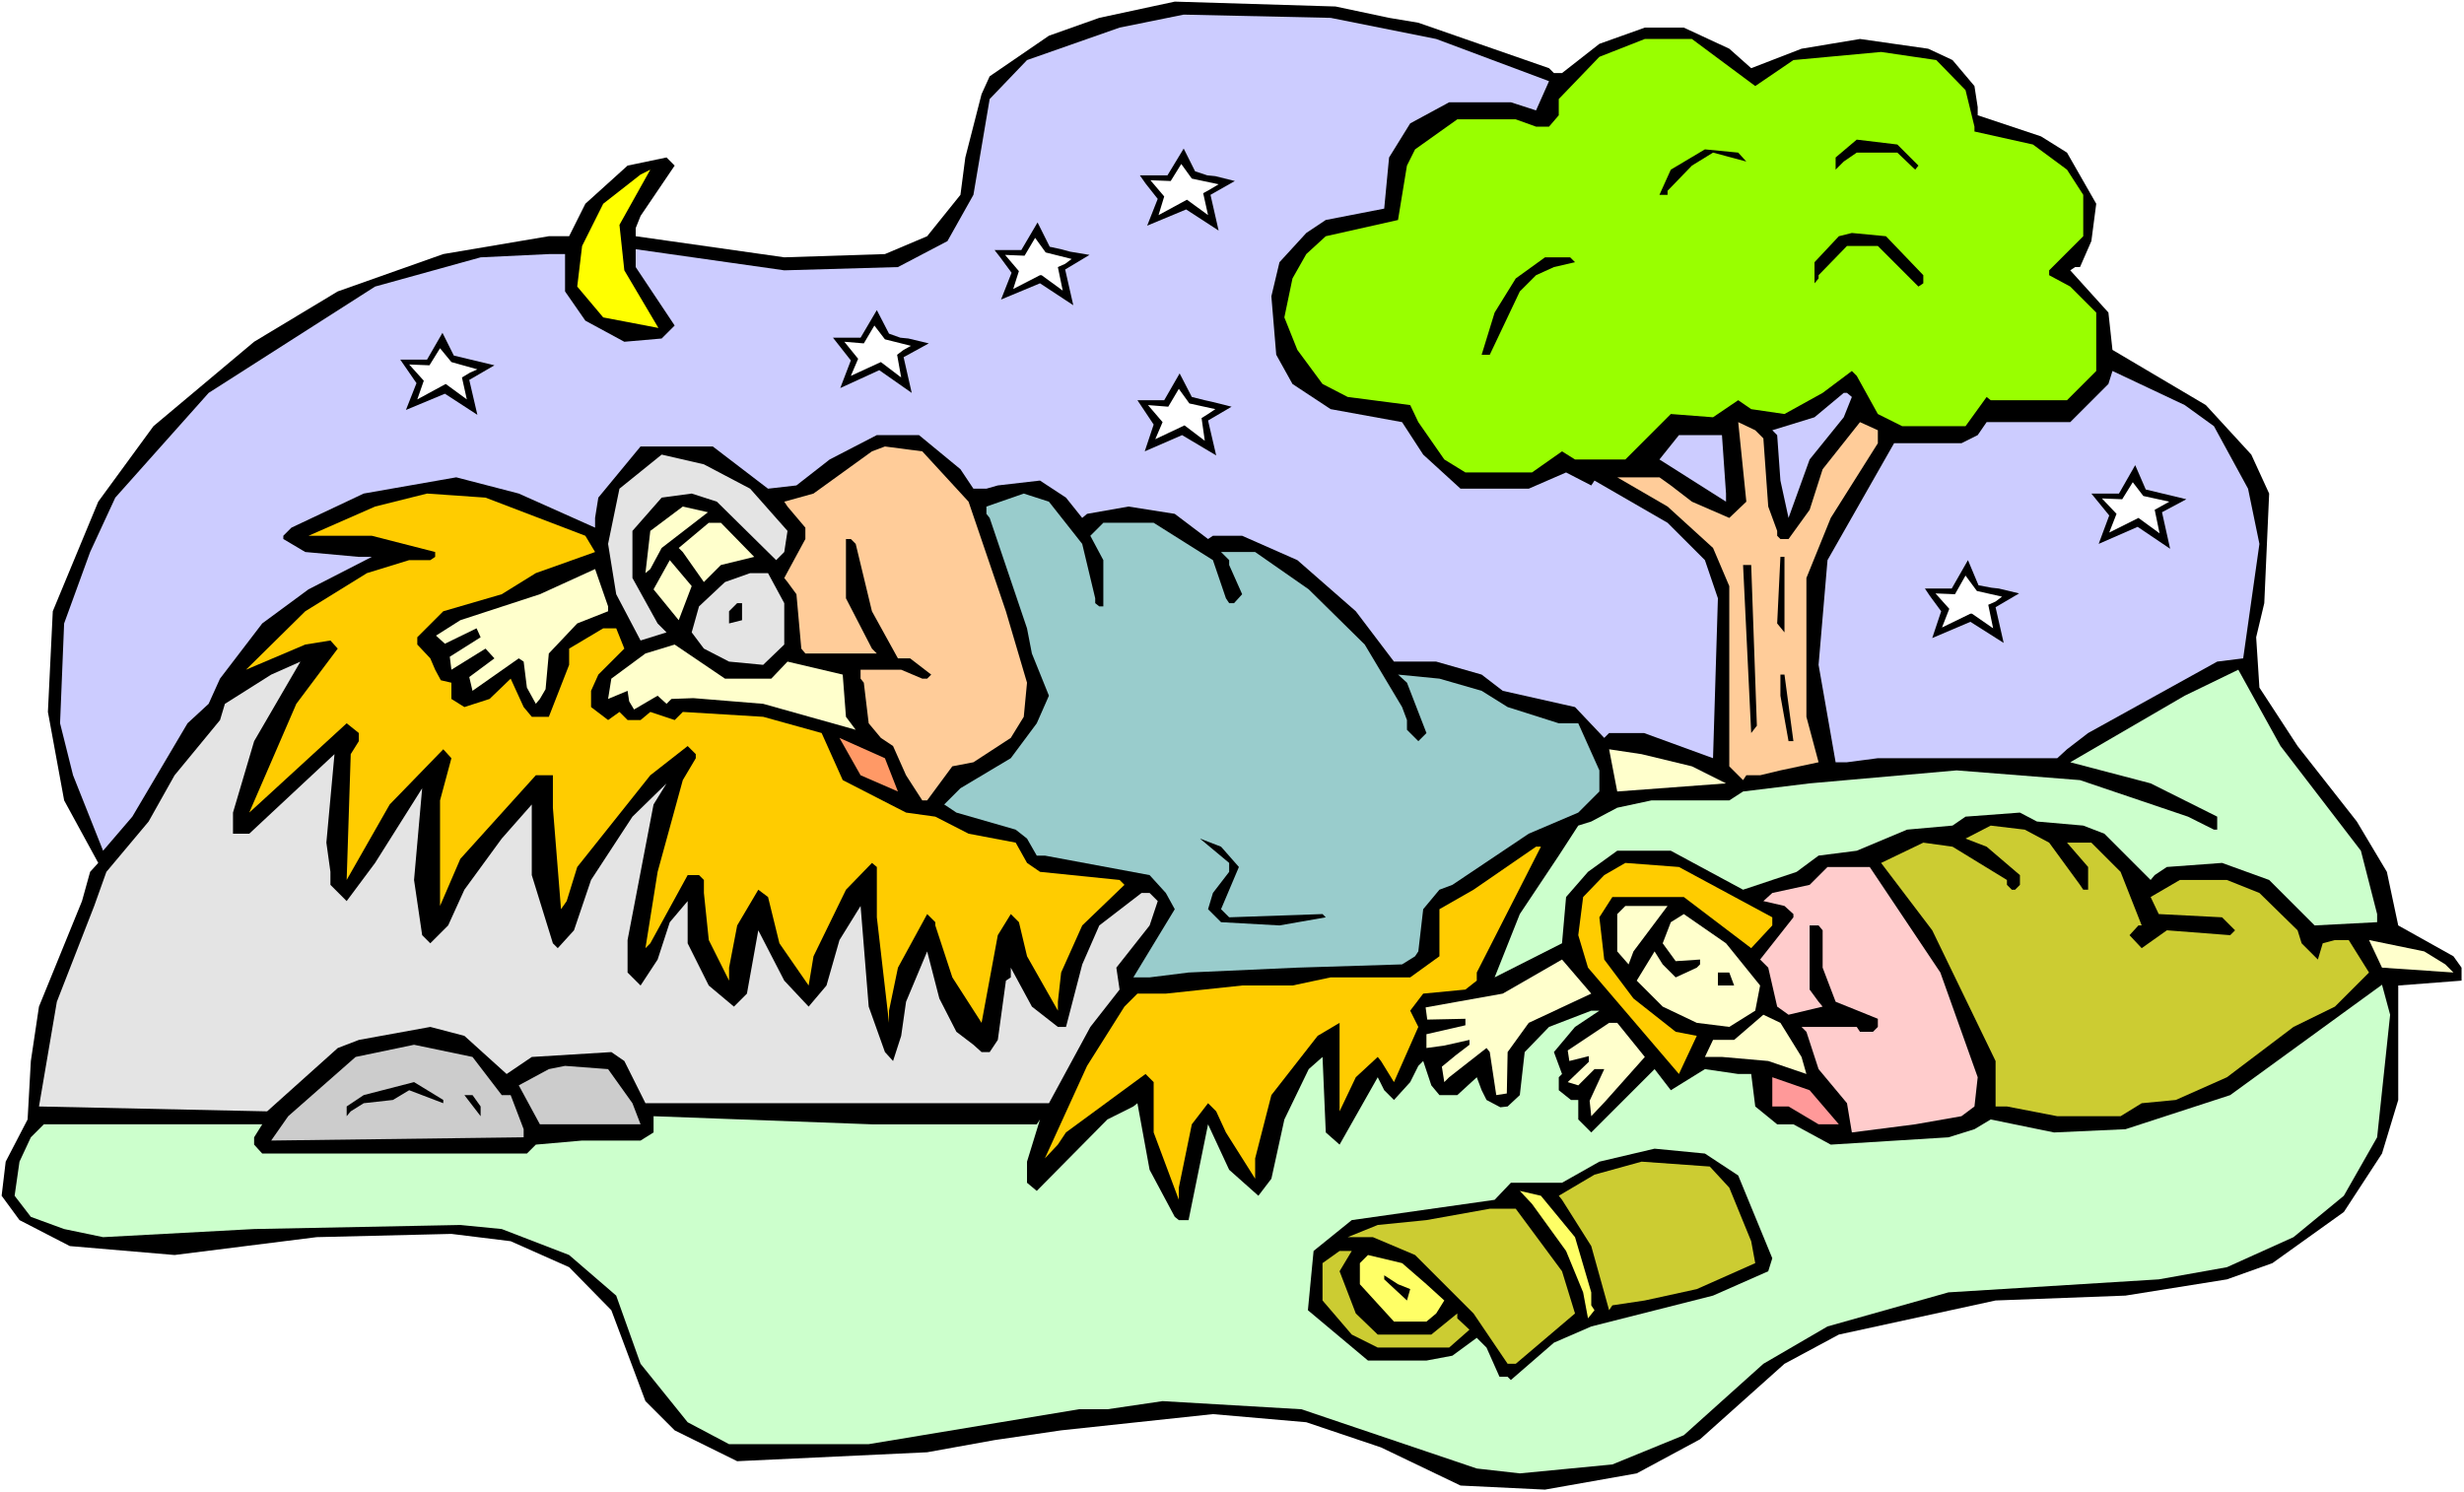
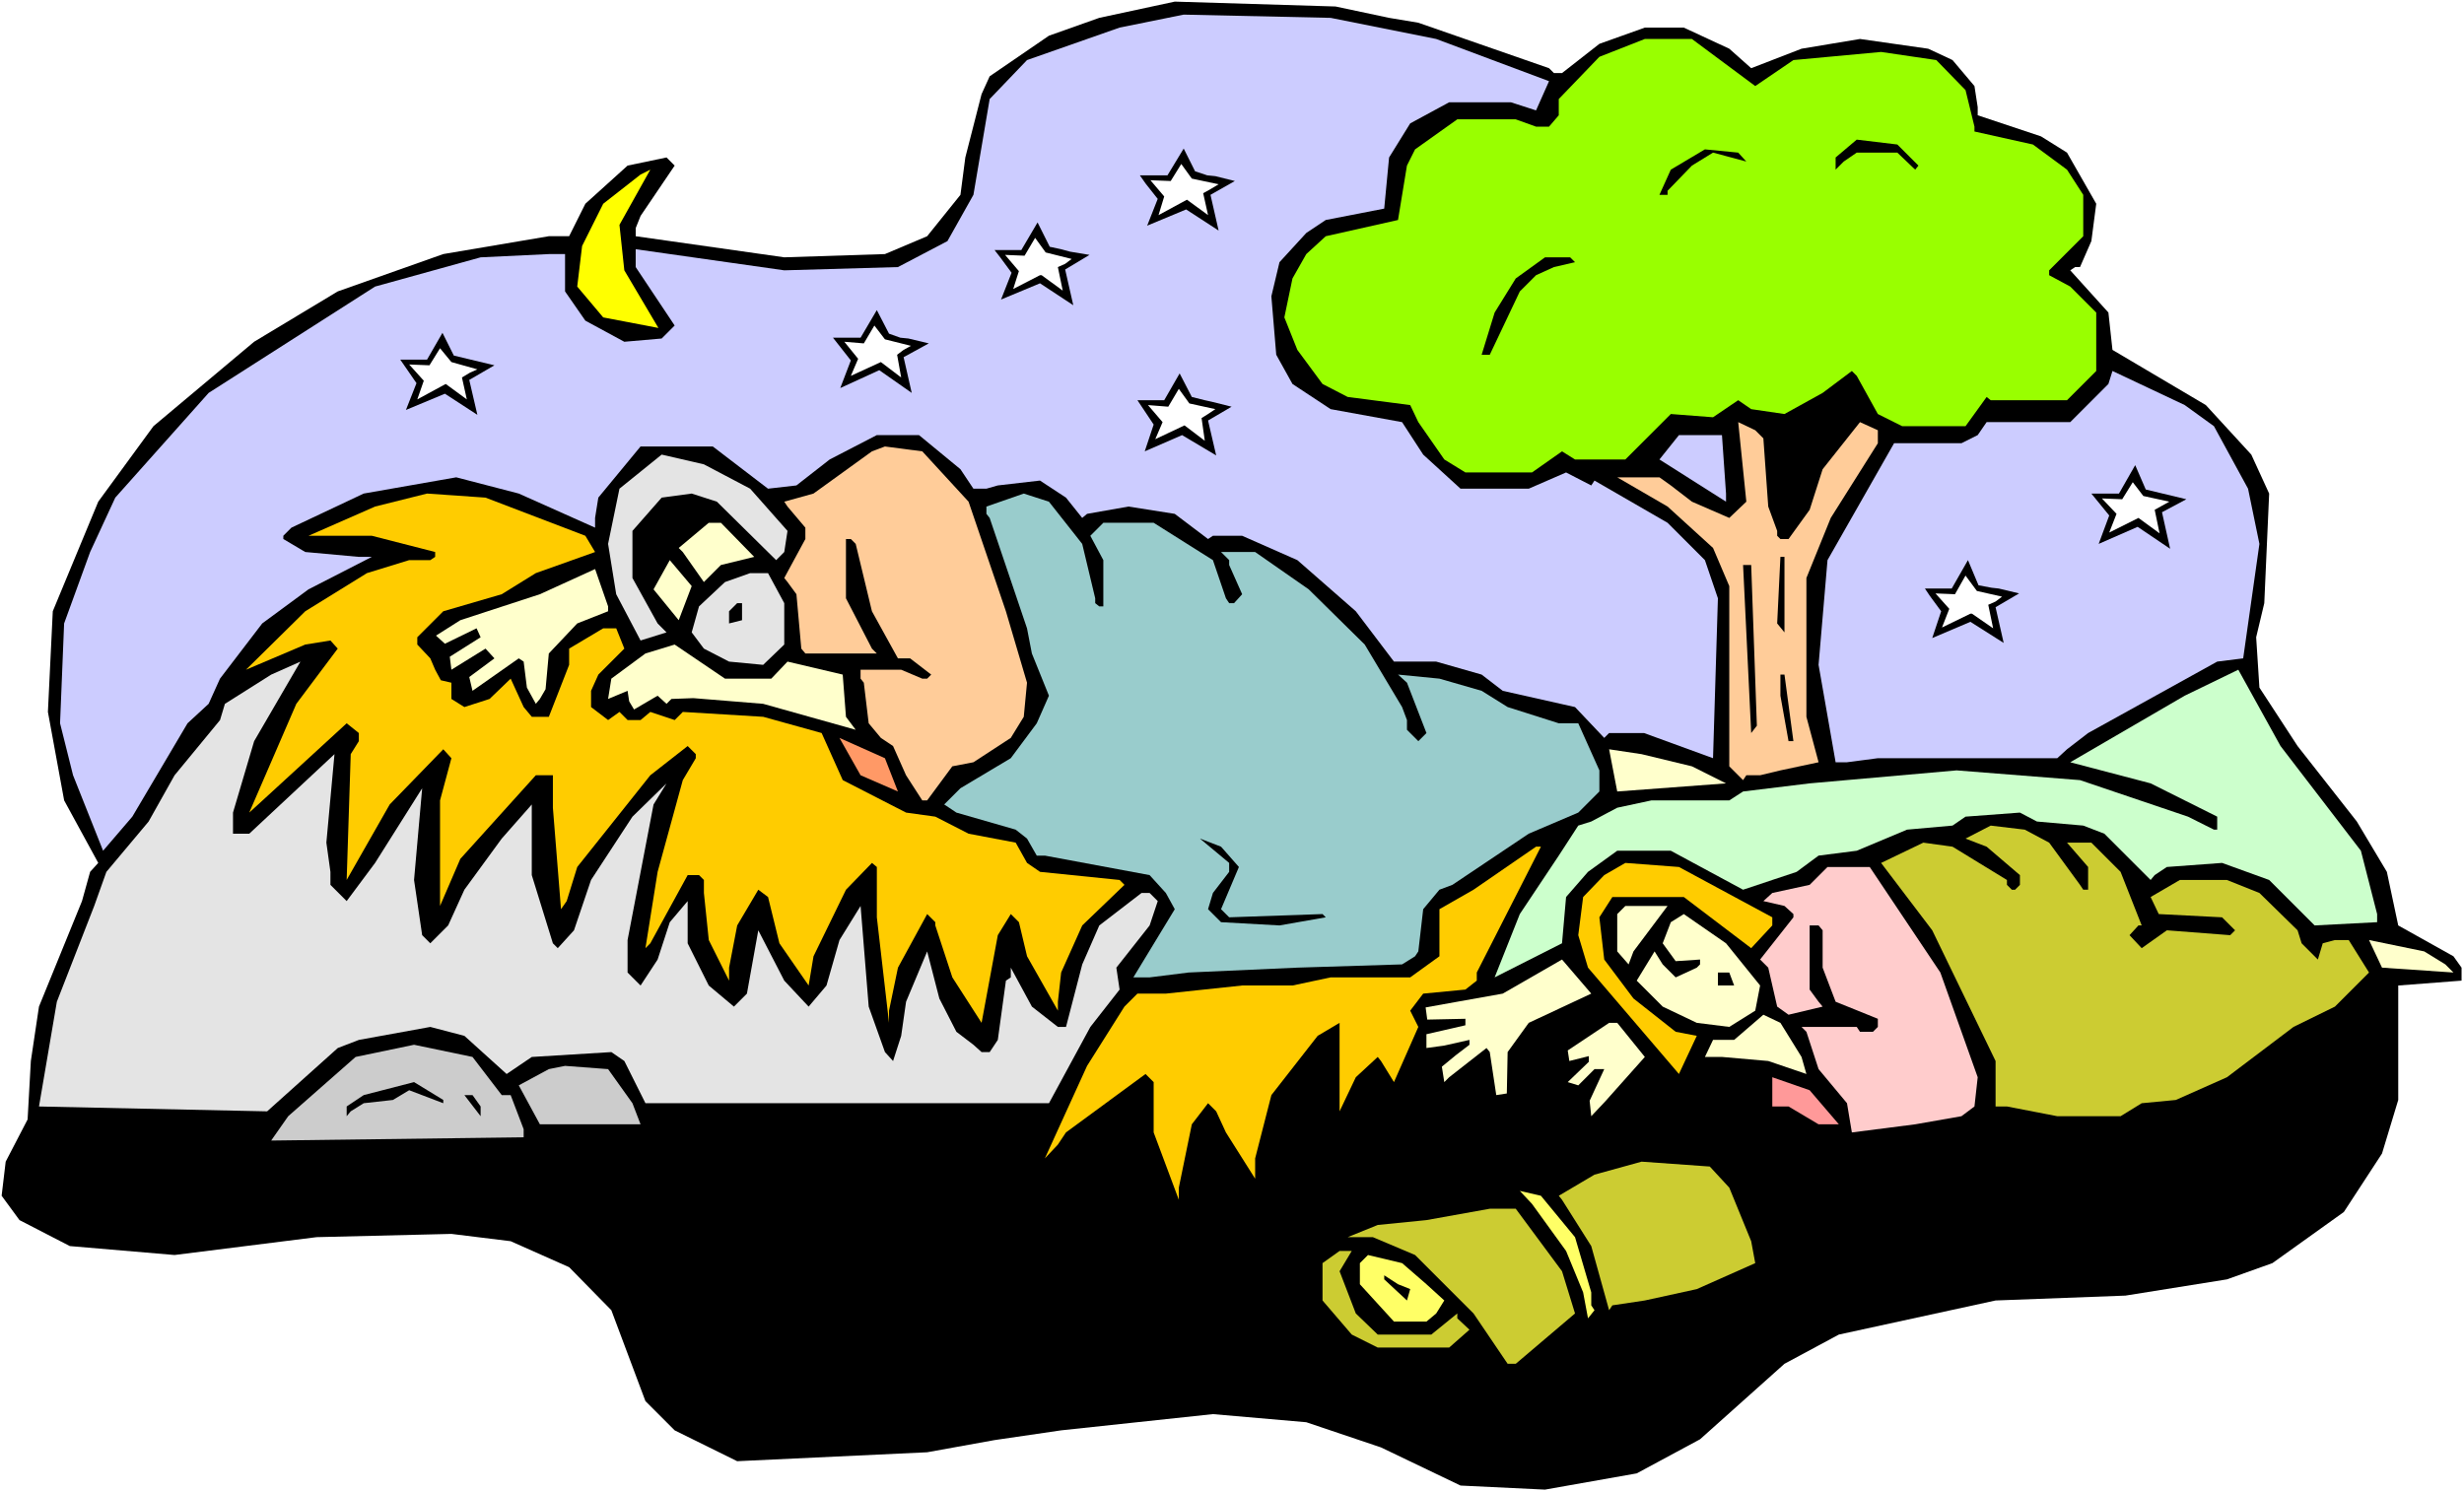
<svg xmlns="http://www.w3.org/2000/svg" xmlns:ns1="http://sodipodi.sourceforge.net/DTD/sodipodi-0.dtd" xmlns:ns2="http://www.inkscape.org/namespaces/inkscape" version="1.0" width="129.766mm" height="78.589mm" id="svg70" ns1:docname="Ruth &amp; Boaz 2.wmf">
  <rect width="100%" height="100%" fill="#808080" stroke="none" />
  <ns1:namedview id="namedview70" pagecolor="#ffffff" bordercolor="#000000" borderopacity="0.25" ns2:showpageshadow="2" ns2:pageopacity="0.0" ns2:pagecheckerboard="0" ns2:deskcolor="#d1d1d1" ns2:document-units="mm" />
  <defs id="defs1">
    <pattern id="WMFhbasepattern" patternUnits="userSpaceOnUse" width="6" height="6" x="0" y="0" />
  </defs>
  <path style="fill:#ffffff;fill-opacity:1;fill-rule:evenodd;stroke:none" d="M 0,297.03 H 490.455 V 0 H 0 Z" id="path1" />
  <path style="fill:#000000;fill-opacity:1;fill-rule:evenodd;stroke:none" d="m 276.497,3.555 5.818,0.97 26.018,9.05 0.97,0.97 h 1.616 l 7.434,-5.818 9.05,-3.232 h 7.757 l 9.05,4.202 4.363,3.879 10.019,-3.879 11.635,-1.939 13.574,1.939 4.848,2.262 4.363,5.171 0.646,4.202 v 1.616 l 12.605,4.202 5.171,3.232 5.818,10.181 -0.97,7.434 -2.262,5.171 h -0.97 l -0.97,0.646 7.595,8.403 0.808,7.434 18.584,10.989 9.05,9.858 3.555,7.757 -0.97,21.817 -1.616,6.787 0.646,10.02 7.595,11.636 11.797,15.029 5.979,10.02 2.262,10.666 10.989,6.141 1.616,2.262 v 2.586 l -12.605,0.97 v 22.786 l -3.232,10.666 -7.595,11.636 -14.221,10.181 -9.05,3.232 -20.2,3.232 -25.856,0.97 -31.189,6.787 -10.827,5.818 -16.806,15.029 -12.605,6.787 -18.261,3.232 -16.806,-0.808 -15.837,-7.595 -14.867,-5.01 -18.584,-1.616 -30.219,3.232 -13.251,1.939 -13.413,2.424 -37.814,1.778 -12.443,-6.141 -5.818,-5.818 -6.787,-18.1 -8.403,-8.565 -11.635,-5.171 -11.797,-1.454 -26.826,0.646 -28.28,3.555 -20.846,-1.778 -10.019,-5.171 -3.555,-4.848 0.808,-6.787 4.363,-8.403 0.646,-11.636 1.616,-10.828 8.565,-21.009 1.616,-5.818 1.616,-1.778 -6.787,-12.444 -3.232,-17.615 0.97,-20.039 9.05,-21.817 10.989,-15.029 20.038,-16.807 16.645,-10.02 21.008,-7.434 21.008,-3.555 h 4.04 l 3.232,-6.464 8.403,-7.595 7.757,-1.616 1.616,1.616 -6.787,10.02 -0.97,2.424 v 1.616 l 29.573,4.202 20.038,-0.646 8.403,-3.555 6.626,-8.242 0.97,-7.434 3.232,-12.605 1.616,-3.555 11.797,-8.08 10.019,-3.555 15.029,-3.232 31.997,0.97 z" id="path2" />
  <path style="fill:#ccccff;fill-opacity:1;fill-rule:evenodd;stroke:none" d="m 285.87,7.757 22.462,8.403 -2.586,5.818 -5.01,-1.616 h -12.282 l -7.757,4.202 -4.202,6.787 -0.97,10.181 -11.635,2.262 -3.878,2.586 -5.333,5.818 -1.616,6.787 0.97,11.636 3.232,5.818 7.595,5.01 14.221,2.586 4.202,6.464 7.434,6.787 h 13.574 l 7.434,-3.232 5.01,2.586 0.646,-0.97 14.544,8.403 7.434,7.434 2.586,7.595 -0.97,31.836 -13.736,-5.01 h -6.949 l -0.97,0.97 -5.818,-6.141 -14.382,-3.232 -4.202,-3.232 -9.05,-2.586 h -8.403 l -7.595,-10.02 -11.635,-10.181 -10.989,-4.848 h -5.818 l -0.97,0.646 -6.626,-5.01 -9.211,-1.454 -8.242,1.454 -0.97,0.808 -3.232,-4.04 -5.171,-3.394 -8.403,0.97 -2.262,0.646 h -2.586 l -2.586,-3.879 -8.242,-6.787 h -8.403 l -9.373,4.848 -6.626,5.171 -5.656,0.646 -10.989,-8.403 h -14.382 l -8.403,10.181 -0.646,4.04 v 1.939 l -15.19,-6.787 -12.443,-3.232 -18.422,3.232 -14.382,6.787 -1.616,1.616 v 0.646 l 4.363,2.586 10.666,0.97 h 2.586 l -12.605,6.464 -9.211,6.787 -8.403,10.989 -2.262,5.01 -4.202,3.879 -10.989,18.585 -5.818,6.787 -5.979,-15.029 -2.586,-10.343 0.808,-19.877 L 17.938,109.891 22.947,99.064 41.531,78.217 74.659,57.047 95.667,51.229 109.241,50.582 h 3.232 v 7.434 l 4.04,5.818 7.757,4.202 7.434,-0.646 2.586,-2.586 -7.757,-11.636 v -3.555 l 29.573,4.202 22.624,-0.646 9.858,-5.171 5.171,-9.211 3.232,-19.069 7.434,-7.757 18.422,-6.464 12.766,-2.586 29.25,0.646 z" id="path3" />
  <path style="fill:#99ff00;fill-opacity:1;fill-rule:evenodd;stroke:none" d="m 349.379,17.13 7.595,-5.171 17.453,-1.616 10.989,1.616 5.818,5.979 1.778,7.272 v 0.97 l 11.635,2.586 6.787,5.01 3.232,5.01 v 8.242 l -6.787,6.787 v 0.97 l 4.202,2.262 5.171,5.171 v 11.636 l -5.818,5.818 h -15.19 l -0.808,-0.646 -4.202,5.818 h -12.605 l -4.848,-2.424 -4.202,-7.595 -0.97,-0.97 -5.818,4.363 -7.595,4.202 -6.626,-0.97 -2.586,-1.778 -5.01,3.394 -8.403,-0.646 -9.05,9.05 h -10.019 l -2.586,-1.616 -5.979,4.202 h -13.251 l -4.202,-2.586 -5.171,-7.434 -1.616,-3.394 -12.443,-1.616 -5.01,-2.586 -5.01,-6.787 -2.586,-6.464 1.616,-7.757 2.747,-4.848 3.878,-3.555 14.382,-3.232 1.778,-10.828 1.616,-3.232 8.403,-5.979 h 11.635 l 4.04,1.454 h 2.586 l 1.939,-2.262 v -3.232 l 8.08,-8.403 9.05,-3.555 h 9.373 z" id="path4" />
  <path style="fill:#000000;fill-opacity:1;fill-rule:evenodd;stroke:none" d="m 381.86,32.967 -0.646,0.808 -3.555,-3.394 h -8.08 l -2.586,1.778 -1.616,1.616 V 31.351 l 4.202,-3.555 8.08,0.97 z" id="path5" />
  <path style="fill:#000000;fill-opacity:1;fill-rule:evenodd;stroke:none" d="m 347.601,32.159 -6.626,-1.778 -4.202,2.586 -4.848,5.01 v 0.808 h -1.616 l 2.262,-5.01 6.787,-4.04 6.626,0.646 z" id="path6" />
  <path style="fill:#ffff00;fill-opacity:1;fill-rule:evenodd;stroke:none" d="m 124.27,53.814 6.787,11.474 -10.989,-2.101 -5.171,-6.141 0.97,-8.08 4.202,-8.403 7.434,-5.818 1.939,-0.97 -6.141,10.989 z" id="path7" />
-   <path style="fill:#000000;fill-opacity:1;fill-rule:evenodd;stroke:none" d="m 382.83,54.784 v 1.616 l -0.97,0.646 -8.08,-8.08 h -6.141 l -5.656,5.818 v 0.646 l -0.808,0.97 v -4.202 l 4.848,-5.171 2.586,-0.646 6.787,0.646 z" id="path8" />
  <path style="fill:#000000;fill-opacity:1;fill-rule:evenodd;stroke:none" d="m 313.504,52.198 -4.202,0.97 -3.555,1.616 -3.232,3.232 -5.979,12.605 h -1.616 l 2.586,-8.403 4.202,-6.787 5.818,-4.202 h 5.01 z" id="path9" />
  <path style="fill:#ccccff;fill-opacity:1;fill-rule:evenodd;stroke:none" d="m 440.683,84.843 6.787,12.444 2.262,10.989 -3.232,22.786 -5.171,0.646 -25.694,14.221 -4.202,3.232 -1.939,1.778 h -35.714 l -6.141,0.808 h -2.262 l -3.394,-19.393 1.778,-20.847 13.251,-23.271 h 13.413 l 3.232,-1.616 1.778,-2.586 h 16.645 l 7.595,-7.595 0.808,-2.586 14.382,6.787 z" id="path10" />
-   <path style="fill:#ccccff;fill-opacity:1;fill-rule:evenodd;stroke:none" d="m 368.609,79.025 -1.616,4.04 -6.787,8.403 -4.202,11.636 -1.616,-7.434 -0.646,-9.05 -0.97,-0.97 8.403,-2.586 5.818,-4.848 h 0.646 z" id="path11" />
  <path style="fill:#ffcc99;fill-opacity:1;fill-rule:evenodd;stroke:none" d="m 350.995,87.267 0.97,13.575 1.778,4.848 v 0.97 l 0.646,0.646 h 1.616 l 4.202,-5.818 2.586,-8.08 7.434,-9.373 3.555,1.616 v 2.586 l -9.373,14.868 -4.848,11.959 v 27.634 l 2.424,9.05 -7.595,1.616 -4.04,0.97 h -2.747 l -0.646,0.97 -2.747,-2.747 V 116.679 l -3.232,-7.595 -9.05,-8.242 -10.019,-5.818 h 8.403 l 2.262,1.616 4.202,3.232 7.434,3.232 3.394,-3.232 -1.616,-15.837 3.394,1.616 z" id="path12" />
  <path style="fill:#ccccff;fill-opacity:1;fill-rule:evenodd;stroke:none" d="m 343.561,98.256 v 1.616 l -13.251,-8.403 3.878,-4.848 h 8.565 z" id="path13" />
  <path style="fill:#ffcc99;fill-opacity:1;fill-rule:evenodd;stroke:none" d="m 192.789,99.872 7.434,21.817 4.202,14.221 -0.646,6.787 -2.586,4.202 -7.434,4.848 -4.202,0.808 -5.01,6.787 h -0.97 l -3.232,-5.01 -2.586,-5.818 -2.424,-1.616 -2.424,-2.909 -0.97,-8.08 -0.646,-0.808 V 133.324 h 8.08 l 4.202,1.778 h 0.97 l 0.808,-0.808 -4.202,-3.232 h -2.424 l -5.171,-9.373 -3.232,-13.413 -0.97,-0.97 h -0.97 v 11.797 l 5.171,10.02 0.97,0.97 h -14.221 l -0.808,-0.97 -0.97,-10.828 -1.778,-2.424 -0.646,-0.808 4.202,-7.757 v -2.262 l -3.555,-4.202 -0.646,-0.97 5.818,-1.616 11.635,-8.403 2.586,-0.97 7.434,0.97 z" id="path14" />
  <path style="fill:#e4e4e4;fill-opacity:1;fill-rule:evenodd;stroke:none" d="m 149.318,97.286 7.434,8.403 -0.646,4.202 -1.616,1.616 -11.797,-11.636 -5.01,-1.616 -5.979,0.808 -5.818,6.626 v 9.373 l 5.01,9.05 1.778,1.778 -5.171,1.616 -4.848,-9.211 -1.616,-10.02 2.262,-10.989 8.403,-6.787 8.403,1.939 z" id="path15" />
  <path style="fill:#ffcc00;fill-opacity:1;fill-rule:evenodd;stroke:none" d="m 116.513,106.659 1.939,3.232 -11.797,4.202 -6.787,4.202 -11.635,3.394 -5.171,5.171 v 1.454 l 2.586,2.747 0.97,2.262 1.131,2.101 2.101,0.485 v 3.232 l 2.586,1.616 5.01,-1.616 4.202,-4.04 2.586,5.656 1.616,1.939 h 3.394 l 4.04,-10.343 v -3.232 l 6.787,-4.04 h 2.586 l 1.616,4.04 -5.171,5.171 -1.454,3.232 v 3.232 l 3.394,2.586 2.262,-1.616 1.616,1.616 h 2.586 l 1.939,-1.616 4.848,1.616 1.616,-1.616 15.998,0.97 11.635,3.232 4.202,9.373 12.605,6.464 5.818,0.808 6.626,3.394 9.373,1.778 2.262,4.04 2.586,1.778 15.837,1.616 0.97,0.97 -8.403,8.08 -4.202,9.373 -0.646,5.818 v 1.778 l -6.141,-10.828 -1.616,-6.787 -1.616,-1.616 -2.586,4.202 -3.232,17.453 -5.818,-9.05 -3.394,-10.343 v -0.646 l -1.616,-1.616 -5.818,10.666 -1.778,8.565 v 2.424 l -2.424,-21.009 v -10.02 l -0.97,-0.808 -5.171,5.333 -6.464,13.252 -0.97,5.818 -5.818,-8.403 -2.262,-9.211 -1.939,-1.454 -4.202,7.111 -1.616,8.403 v 2.586 l -4.04,-8.08 -0.97,-9.373 v -2.586 l -0.97,-0.97 h -2.262 l -7.434,13.575 -0.97,0.97 2.424,-15.191 5.01,-18.261 2.586,-4.363 v -0.808 l -1.616,-1.616 -7.434,5.818 -14.544,18.261 -2.101,6.787 -1.131,1.616 -1.616,-20.201 v -6.464 h -3.394 l -15.029,16.645 -4.04,9.373 v -21.009 l 2.262,-8.403 -1.616,-1.778 -10.666,10.989 -8.565,15.029 0.808,-25.049 1.616,-2.586 v -1.616 l -2.424,-1.939 -17.614,16.16 -1.778,1.616 9.373,-21.655 6.787,-9.05 1.454,-1.939 -1.454,-1.616 -5.01,0.808 -11.797,5.01 11.797,-11.636 12.282,-7.595 8.403,-2.586 h 4.202 l 0.97,-0.646 v -0.97 L 74.013,106.659 H 61.408 l 13.251,-5.818 10.342,-2.586 11.635,0.808 z" id="path16" />
  <path style="fill:#99cccc;fill-opacity:1;fill-rule:evenodd;stroke:none" d="m 215.413,108.275 2.586,10.828 v 0.97 l 0.808,0.646 h 0.808 v -9.211 l -2.586,-4.848 2.586,-2.586 h 10.019 l 11.797,7.434 2.586,7.595 0.646,0.97 h 0.97 l 1.616,-1.778 -2.586,-5.818 v -0.97 l -1.616,-1.616 h 6.787 l 10.666,7.434 11.15,10.989 7.434,12.444 0.97,2.586 v 1.939 l 2.262,2.262 1.616,-1.616 -3.878,-10.02 -1.778,-1.616 8.242,0.808 8.403,2.424 5.171,3.232 10.181,3.232 h 3.878 l 4.202,9.373 v 4.202 l -4.202,4.202 -9.858,4.202 -15.19,10.181 -2.586,0.97 -3.232,3.879 -0.97,8.403 -0.646,0.97 -2.586,1.616 -20.846,0.646 -21.654,0.97 -7.757,0.97 h -3.232 l 8.242,-13.575 -1.778,-3.232 -3.232,-3.555 -20.846,-3.879 h -1.616 l -1.939,-3.394 -2.262,-1.778 -11.797,-3.394 -2.424,-1.616 3.232,-3.232 10.019,-5.979 5.171,-6.949 2.424,-5.495 -3.394,-8.403 -0.97,-5.01 -7.434,-21.978 -0.646,-0.808 v -1.454 l 7.434,-2.586 5.01,1.616 z" id="path17" />
-   <path style="fill:#ffffcc;fill-opacity:1;fill-rule:evenodd;stroke:none" d="m 140.915,101.973 -9.211,7.111 -2.262,4.202 -0.97,0.808 0.97,-8.403 6.464,-4.848 z" id="path18" />
  <path style="fill:#ffffcc;fill-opacity:1;fill-rule:evenodd;stroke:none" d="m 150.126,110.861 -6.626,1.616 -3.394,3.394 -4.202,-5.979 -0.808,-0.808 5.979,-5.01 h 2.424 z" id="path19" />
  <path style="fill:#000000;fill-opacity:1;fill-rule:evenodd;stroke:none" d="m 355.196,125.89 -1.454,-1.778 0.646,-13.252 h 0.808 z" id="path20" />
  <path style="fill:#ffffcc;fill-opacity:1;fill-rule:evenodd;stroke:none" d="m 135.097,123.466 -5.01,-6.141 3.232,-5.818 4.363,5.171 z" id="path21" />
  <path style="fill:#000000;fill-opacity:1;fill-rule:evenodd;stroke:none" d="m 349.702,144.475 -1.131,1.454 -1.616,-33.452 h 1.616 z" id="path22" />
  <path style="fill:#ffffcc;fill-opacity:1;fill-rule:evenodd;stroke:none" d="m 121.038,121.688 -6.141,2.424 -5.656,5.979 -0.646,7.111 -1.131,1.939 -0.808,0.97 -1.778,-3.232 -0.646,-5.171 -0.97,-0.646 -9.211,6.464 -0.646,-2.747 5.01,-3.717 -1.778,-1.939 -6.787,4.202 -0.323,-2.586 6.141,-3.879 -0.808,-1.778 -6.302,3.07 -1.778,-1.616 4.848,-3.07 15.837,-5.171 10.989,-5.01 2.586,7.434 z" id="path23" />
  <path style="fill:#e4e4e4;fill-opacity:1;fill-rule:evenodd;stroke:none" d="m 156.105,120.072 v 8.242 l -4.202,4.04 -6.787,-0.646 -5.01,-2.586 -2.424,-3.232 1.454,-5.171 5.171,-4.848 5.01,-1.778 h 3.555 z" id="path24" />
  <path style="fill:#000000;fill-opacity:1;fill-rule:evenodd;stroke:none" d="m 147.702,123.466 -2.586,0.646 v -2.424 l 1.616,-1.616 h 0.97 z" id="path25" />
  <path style="fill:#ffffcc;fill-opacity:1;fill-rule:evenodd;stroke:none" d="m 153.52,135.102 3.232,-3.394 10.989,2.586 0.646,8.403 1.939,2.586 -18.422,-5.171 -13.898,-1.131 -4.363,0.162 -0.97,0.97 -1.778,-1.616 -4.686,2.747 -0.97,-1.616 -0.323,-2.101 -3.878,1.616 0.646,-4.04 6.787,-5.01 5.818,-1.778 10.019,6.787 z" id="path26" />
  <path style="fill:#e4e4e4;fill-opacity:1;fill-rule:evenodd;stroke:none" d="m 46.379,161.766 v 4.202 h 3.232 l 16.968,-15.837 -1.616,17.615 0.808,5.818 v 2.586 l 3.232,3.232 5.656,-7.595 9.373,-14.868 -1.616,18.261 1.616,10.989 1.616,1.616 3.555,-3.555 3.232,-7.111 7.434,-10.181 5.979,-6.787 v 14.06 l 4.202,13.575 0.97,0.97 3.232,-3.555 3.394,-10.02 8.242,-12.605 6.787,-6.626 -2.586,4.202 -5.171,26.988 v 6.464 l 2.586,2.586 3.394,-5.171 2.424,-7.434 3.555,-4.202 v 8.403 l 4.202,8.403 5.01,4.202 2.586,-2.586 2.262,-12.605 5.171,10.02 4.848,5.171 3.555,-4.202 2.586,-9.05 4.202,-6.787 1.616,20.039 3.232,9.05 1.616,1.778 1.616,-5.01 0.97,-6.787 4.202,-10.02 2.424,9.373 3.394,6.626 3.394,2.586 1.616,1.454 h 1.616 l 1.616,-2.424 1.616,-11.797 0.97,-0.646 v -1.939 l 4.202,7.757 5.171,4.04 h 1.616 l 3.232,-12.444 3.394,-7.757 8.403,-6.464 h 1.616 l 1.616,1.616 -1.616,4.848 -6.626,8.403 0.646,4.363 -5.818,7.434 -8.242,15.191 h -80.315 l -4.202,-8.403 -2.586,-1.778 -15.837,0.97 -5.01,3.394 -8.403,-7.595 -6.787,-1.778 -14.221,2.586 -4.202,1.616 -14.059,12.605 -45.41,-0.97 3.555,-20.847 7.434,-19.069 2.424,-6.787 8.403,-10.02 5.171,-9.211 9.05,-10.989 0.97,-3.232 9.211,-5.818 5.818,-2.586 -9.211,15.837 z" id="path27" />
  <path style="fill:#ccffcc;fill-opacity:1;fill-rule:evenodd;stroke:none" d="m 469.932,169.362 3.232,12.605 v 1.616 l -12.443,0.646 -9.05,-9.05 -9.373,-3.394 -10.989,0.808 -2.424,1.616 -0.808,0.97 -9.211,-9.211 -4.202,-1.616 -9.211,-0.808 -3.394,-1.778 -10.827,0.808 -2.586,1.778 -9.05,0.808 -10.019,4.202 -7.595,0.97 -4.363,3.232 -10.666,3.555 -14.382,-7.757 h -10.666 l -5.818,4.202 -4.363,5.01 -0.808,9.211 -13.413,6.787 5.01,-12.605 7.757,-11.636 3.878,-5.979 2.586,-0.808 5.171,-2.747 6.787,-1.454 h 15.514 l 2.747,-1.778 13.251,-1.616 29.25,-2.586 24.563,1.939 21.493,7.272 5.171,2.586 h 0.646 v -2.586 l -13.251,-6.626 -15.998,-4.202 22.786,-13.252 10.666,-5.171 8.403,15.191 z" id="path28" />
  <path style="fill:#000000;fill-opacity:1;fill-rule:evenodd;stroke:none" d="m 356.974,147.545 h -0.97 l -1.616,-9.05 v -4.202 h 0.808 z" id="path29" />
  <path style="fill:#ff9966;fill-opacity:1;fill-rule:evenodd;stroke:none" d="m 178.729,157.565 -7.434,-3.232 -4.202,-7.434 9.05,4.04 z" id="path30" />
  <path style="fill:#ffffcc;fill-opacity:1;fill-rule:evenodd;stroke:none" d="m 336.774,152.555 6.787,3.394 -21.654,1.616 -1.616,-8.403 6.464,0.97 z" id="path31" />
  <path style="fill:#cccc32;fill-opacity:1;fill-rule:evenodd;stroke:none" d="m 407.878,167.746 6.141,8.403 0.646,0.97 h 0.97 v -4.525 l -4.202,-4.848 h 4.848 l 5.818,5.818 4.202,10.666 h -0.646 l -1.778,1.939 2.424,2.586 5.01,-3.555 12.605,0.97 0.97,-0.97 -2.586,-2.586 -12.605,-0.646 -1.616,-3.394 5.818,-3.394 h 9.373 l 6.464,2.586 7.595,7.434 0.808,2.586 3.232,3.232 0.97,-3.232 2.424,-0.646 h 2.747 l 4.04,6.464 -6.787,6.787 -8.242,4.04 -13.251,10.02 -10.181,4.525 -6.787,0.646 -4.202,2.586 h -12.605 l -10.019,-1.939 h -2.262 v -9.05 l -12.605,-26.018 -10.181,-13.413 8.403,-4.04 5.818,0.808 10.827,6.626 v 0.97 l 0.97,0.97 h 0.646 l 0.97,-0.97 v -1.939 l -6.626,-5.656 -4.202,-1.616 5.01,-2.586 6.787,0.808 z" id="path32" />
  <path style="fill:#000000;fill-opacity:1;fill-rule:evenodd;stroke:none" d="m 246.601,172.594 -3.555,8.403 1.616,1.616 18.584,-0.646 0.646,0.646 -9.211,1.616 -11.635,-0.646 -2.586,-2.586 0.97,-3.232 3.232,-4.202 v -1.778 l -5.818,-4.848 4.202,1.616 z" id="path33" />
  <path style="fill:#ffcc00;fill-opacity:1;fill-rule:evenodd;stroke:none" d="m 293.95,193.603 v 1.616 l -2.262,1.778 -8.403,0.808 -2.586,3.394 1.616,3.232 -4.848,10.989 -2.586,-4.202 -0.646,-0.808 -4.363,4.04 -3.232,6.787 v -14.221 -3.394 l -4.363,2.586 -9.211,11.797 -3.232,12.605 v 4.04 l -5.818,-9.211 -1.939,-4.202 -1.616,-1.616 -3.232,4.202 -2.586,12.605 v 2.424 l -5.01,-13.413 v -10.02 l -1.616,-1.616 -15.837,11.636 -1.616,2.424 -2.586,2.747 8.403,-18.423 7.434,-11.797 2.586,-2.586 h 5.656 l 15.19,-1.616 h 10.019 l 7.595,-1.616 h 15.837 l 5.818,-4.202 v -9.373 l 6.787,-3.879 12.443,-8.565 h 0.97 z" id="path34" />
  <path style="fill:#ffcc00;fill-opacity:1;fill-rule:evenodd;stroke:none" d="m 352.772,182.613 v 1.616 l -4.202,4.525 -13.413,-10.181 h -14.221 l -2.586,4.04 0.97,8.403 5.818,7.757 8.403,6.626 4.202,0.808 -3.555,7.595 -18.099,-21.17 -1.939,-6.464 0.97,-7.595 4.202,-4.363 4.202,-2.424 10.666,0.808 z" id="path35" />
  <path style="fill:#ffcccc;fill-opacity:1;fill-rule:evenodd;stroke:none" d="m 386.224,193.603 7.434,20.847 -0.646,5.818 -2.586,1.939 -9.211,1.616 -12.605,1.616 -0.97,-5.818 -5.656,-6.787 -2.424,-7.434 -0.97,-0.97 h 10.989 l 0.646,0.97 h 2.586 l 0.97,-0.97 v -1.616 l -8.403,-3.394 -2.586,-6.787 v -7.434 l -0.808,-0.97 h -1.778 v 12.767 l 1.778,2.424 0.808,0.97 -6.787,1.616 -2.262,-1.616 -1.778,-7.757 -1.616,-1.616 6.626,-8.403 v -0.646 l -1.778,-1.616 -4.202,-0.97 1.778,-1.616 7.434,-1.616 3.555,-3.555 h 8.403 z" id="path36" />
  <path style="fill:#ffffcc;fill-opacity:1;fill-rule:evenodd;stroke:none" d="m 325.139,189.401 -0.97,2.586 -2.262,-2.586 v -7.434 l 1.616,-1.616 h 8.403 z" id="path37" />
  <path style="fill:#ffffcc;fill-opacity:1;fill-rule:evenodd;stroke:none" d="m 350.348,196.188 -0.97,5.01 -5.171,3.232 -6.464,-0.808 -6.787,-3.232 -5.171,-5.171 3.555,-5.818 1.616,2.586 2.586,2.586 4.202,-1.939 0.646,-0.646 v -0.97 l -4.848,0.323 -2.586,-3.555 1.616,-4.202 2.586,-1.616 8.403,5.818 z" id="path38" />
  <path style="fill:#ffffcc;fill-opacity:1;fill-rule:evenodd;stroke:none" d="m 486.739,191.987 1.616,1.616 -14.221,-0.97 -2.586,-5.495 10.989,2.262 z" id="path39" />
  <path style="fill:#ffffcc;fill-opacity:1;fill-rule:evenodd;stroke:none" d="m 304.292,203.622 -4.202,5.818 -0.162,8.242 -2.101,0.323 -1.293,-8.565 -0.646,-0.808 -7.434,5.818 -0.97,0.97 -0.485,-3.071 2.747,-2.262 2.747,-2.101 v -0.97 l -5.01,1.131 -3.555,0.485 v -2.747 l 7.757,-1.778 v -1.293 l -7.595,0.162 -0.323,-2.424 6.302,-1.131 9.05,-1.616 11.797,-6.787 5.818,6.787 z" id="path40" />
  <path style="fill:#000000;fill-opacity:1;fill-rule:evenodd;stroke:none" d="m 345.177,196.188 h -3.232 v -2.586 h 2.262 z" id="path41" />
-   <path style="fill:#ccffcc;fill-opacity:1;fill-rule:evenodd;stroke:none" d="m 473.164,226.408 -6.626,11.636 -10.019,8.242 -13.251,5.979 -13.574,2.424 -41.854,2.586 -24.078,6.787 -12.766,7.434 -15.837,14.221 -14.221,5.818 -18.422,1.778 -8.565,-0.97 -34.906,-11.797 -27.634,-1.616 -10.989,1.616 h -5.656 l -41.854,6.949 h -27.795 l -8.242,-4.363 -9.373,-11.636 -4.848,-13.575 -9.373,-8.08 -13.413,-5.171 -8.242,-0.808 -41.046,0.808 -30.058,1.616 -7.757,-1.616 -6.626,-2.424 -3.232,-4.202 0.97,-6.787 2.262,-4.848 2.586,-2.586 H 52.197 l -1.616,2.586 v 1.454 l 1.616,1.778 h 52.682 l 1.778,-1.778 9.211,-0.808 h 11.635 l 2.586,-1.616 v -3.232 l 43.47,1.616 h 32.805 l 0.646,-0.97 -2.586,8.403 v 4.202 l 1.939,1.616 14.059,-14.221 5.171,-2.586 0.808,-0.646 2.424,13.252 5.01,9.373 0.808,0.646 h 1.939 l 3.878,-19.069 4.202,9.05 5.818,5.171 2.586,-3.394 2.586,-11.797 4.848,-10.02 2.747,-2.424 0.646,15.029 2.747,2.424 7.595,-13.413 1.293,2.586 1.939,1.939 3.232,-3.555 1.616,-3.232 0.97,-0.97 1.616,4.848 1.616,1.939 h 3.555 l 3.878,-3.555 0.97,2.586 0.97,1.939 2.747,1.454 1.454,-0.162 2.424,-2.262 0.97,-8.565 4.848,-5.01 8.403,-3.232 h 1.616 l -4.848,3.232 -4.202,5.01 1.616,4.363 -0.646,0.646 v 2.586 l 2.424,1.939 h 1.454 v 3.879 l 2.586,2.586 12.605,-12.605 3.232,4.202 6.787,-4.202 6.626,0.97 h 2.586 l 0.808,6.464 4.363,3.555 h 3.232 l 7.434,4.04 23.432,-1.454 5.171,-1.616 3.232,-1.939 12.605,2.586 14.221,-0.646 20.846,-6.787 30.219,-21.978 1.616,5.979 z" id="path42" />
  <path style="fill:#ffffcc;fill-opacity:1;fill-rule:evenodd;stroke:none" d="m 358.59,210.41 0.97,3.394 -7.595,-2.586 -9.211,-0.808 h -3.394 l 1.616,-3.394 h 4.202 l 5.818,-5.01 3.394,1.616 z" id="path43" />
  <path style="fill:#ffffcc;fill-opacity:1;fill-rule:evenodd;stroke:none" d="m 327.401,210.41 -7.918,8.888 -2.747,2.909 -0.323,-3.07 2.909,-6.303 h -1.939 l -3.232,3.232 -2.101,-0.646 4.202,-4.04 v -1.131 l -3.878,0.97 -0.323,-2.101 8.242,-5.495 h 1.616 z" id="path44" />
  <path style="fill:#cccccc;fill-opacity:1;fill-rule:evenodd;stroke:none" d="m 99.869,218.005 h 1.778 l 2.586,6.787 v 1.616 l -50.258,0.646 3.394,-4.848 13.413,-11.797 11.635,-2.424 11.635,2.424 z" id="path45" />
  <path style="fill:#cccccc;fill-opacity:1;fill-rule:evenodd;stroke:none" d="m 125.886,219.621 1.616,4.202 h -20.038 l -4.202,-7.757 5.979,-3.232 3.232,-0.646 8.565,0.646 z" id="path46" />
  <path style="fill:#ff9999;fill-opacity:1;fill-rule:evenodd;stroke:none" d="m 366.024,223.823 h -4.04 l -5.979,-3.555 h -3.232 v -5.818 l 7.434,2.586 z" id="path47" />
  <path style="fill:#000000;fill-opacity:1;fill-rule:evenodd;stroke:none" d="m 88.234,219.621 -6.787,-2.586 -3.232,1.939 -5.818,0.646 -2.586,1.616 -0.808,0.97 v -1.939 l 3.394,-2.262 10.019,-2.586 5.818,3.555 z" id="path48" />
  <path style="fill:#000000;fill-opacity:1;fill-rule:evenodd;stroke:none" d="m 95.667,220.267 v 1.939 l -3.232,-4.202 h 1.616 z" id="path49" />
  <path style="fill:#000000;fill-opacity:1;fill-rule:evenodd;stroke:none" d="m 345.985,234.004 6.787,16.484 -0.808,2.586 -10.989,4.848 -24.24,6.141 -7.434,3.232 -8.565,7.434 -0.646,-0.646 h -1.616 l -2.586,-5.818 -1.939,-1.939 -4.848,3.555 -5.171,0.97 h -11.635 l -11.958,-10.02 1.131,-11.797 7.595,-6.141 28.442,-4.04 3.232,-3.394 h 10.181 l 7.434,-4.202 10.989,-2.586 10.019,0.97 z" id="path50" />
  <path style="fill:#cccc32;fill-opacity:1;fill-rule:evenodd;stroke:none" d="m 344.208,236.428 4.363,10.666 0.808,4.363 -11.635,5.171 -10.342,2.262 -6.464,0.97 -0.646,0.97 -3.555,-12.767 -5.818,-9.211 -0.646,-0.808 7.11,-4.202 9.373,-2.586 13.574,0.97 z" id="path51" />
  <path style="fill:#ffff66;fill-opacity:1;fill-rule:evenodd;stroke:none" d="m 313.504,246.286 3.232,10.989 v 2.586 l 0.646,0.97 -1.293,1.616 -0.97,-5.171 -3.394,-8.242 -6.787,-9.373 -2.424,-2.586 4.202,0.97 z" id="path52" />
  <path style="fill:#cccc32;fill-opacity:1;fill-rule:evenodd;stroke:none" d="m 310.918,253.073 2.586,8.403 -11.797,10.02 h -1.616 l -6.787,-10.02 -11.635,-11.636 -8.403,-3.555 h -5.01 l 5.979,-2.424 9.696,-0.97 12.605,-2.262 h 5.171 z" id="path53" />
  <path style="fill:#cccc32;fill-opacity:1;fill-rule:evenodd;stroke:none" d="m 266.64,253.073 3.232,8.403 4.363,4.202 h 10.666 l 5.171,-4.202 v 0.97 l 2.424,2.262 -4.04,3.555 h -14.221 l -5.171,-2.586 -5.818,-6.787 v -7.434 l 3.394,-2.424 h 2.424 z" id="path54" />
  <path style="fill:#ffff66;fill-opacity:1;fill-rule:evenodd;stroke:none" d="m 283.931,255.659 3.555,3.232 -1.616,2.586 -1.939,1.616 h -6.464 l -6.787,-7.434 v -4.202 l 1.616,-1.616 6.787,1.616 z" id="path55" />
  <path style="fill:#000000;fill-opacity:1;fill-rule:evenodd;stroke:none" d="m 280.699,256.628 -0.646,2.262 -4.525,-4.202 v -0.808 l 2.747,1.778 z" id="path56" />
  <path style="fill:#000000;fill-opacity:1;fill-rule:evenodd;stroke:none" d="m 235.613,29.574 -3.232,5.333 h -5.494 l 1.131,1.616 2.424,3.07 -2.101,5.333 7.757,-3.232 6.464,4.202 -1.616,-7.111 4.848,-2.747 -3.878,-0.97 -1.616,-0.162 -2.424,-0.808 z" id="path57" />
  <path style="fill:#ffffff;fill-opacity:1;fill-rule:evenodd;stroke:none" d="m 235.128,32.644 -2.101,3.394 -4.04,-0.162 2.747,3.232 -1.131,3.717 5.656,-3.07 4.202,3.07 -0.97,-4.363 1.454,-0.808 1.616,-0.97 -5.333,-1.131 z" id="path58" />
  <path style="fill:#000000;fill-opacity:1;fill-rule:evenodd;stroke:none" d="m 206.525,44.28 -3.232,5.495 h -5.333 l 1.131,1.454 2.262,3.07 -2.101,5.333 7.757,-3.232 6.626,4.363 -1.616,-7.111 4.848,-2.909 -3.878,-0.646 -1.778,-0.485 -2.262,-0.485 z" id="path59" />
  <path style="fill:#ffffff;fill-opacity:1;fill-rule:evenodd;stroke:none" d="m 206.04,47.35 -2.101,3.555 -3.878,-0.162 2.747,3.232 -1.131,3.555 5.333,-2.747 h 0.323 l 4.202,3.07 -0.97,-4.687 1.454,-0.646 1.293,-0.97 -5.171,-1.293 z" id="path60" />
  <path style="fill:#000000;fill-opacity:1;fill-rule:evenodd;stroke:none" d="m 234.805,74.338 -3.07,5.333 h -5.333 l 0.97,1.454 2.262,3.394 -1.778,5.333 7.434,-3.232 6.787,4.04 -1.616,-6.949 4.686,-2.747 -3.878,-0.97 -1.454,-0.323 -2.586,-0.646 z" id="path61" />
  <path style="fill:#ffffff;fill-opacity:1;fill-rule:evenodd;stroke:none" d="m 234.643,77.409 -2.101,3.555 -4.04,-0.323 2.909,3.394 -1.454,3.394 5.818,-2.747 4.04,3.07 -0.646,-4.525 1.293,-0.808 1.454,-0.97 -5.171,-1.131 z" id="path62" />
  <path style="fill:#000000;fill-opacity:1;fill-rule:evenodd;stroke:none" d="m 174.528,61.733 -3.232,5.495 h -5.494 l 3.555,4.525 -2.101,5.495 7.757,-3.555 6.464,4.525 -1.616,-7.111 5.01,-2.747 -4.04,-0.97 -1.616,-0.162 -2.262,-0.808 z" id="path63" />
  <path style="fill:#ffffff;fill-opacity:1;fill-rule:evenodd;stroke:none" d="m 174.043,64.804 -2.101,3.555 -3.878,-0.323 2.747,3.394 -1.454,3.394 5.979,-2.747 4.04,3.07 -0.808,-4.525 1.293,-0.97 1.454,-0.808 -5.171,-1.293 z" id="path64" />
  <path style="fill:#000000;fill-opacity:1;fill-rule:evenodd;stroke:none" d="m 391.718,111.507 -3.232,5.656 h -5.333 l 0.97,1.454 2.262,3.07 -1.778,5.333 7.595,-3.232 6.626,4.202 -1.616,-7.111 4.686,-2.747 -4.04,-0.97 -1.454,-0.162 -2.586,-0.485 z" id="path65" />
  <path style="fill:#ffffff;fill-opacity:1;fill-rule:evenodd;stroke:none" d="m 391.233,114.578 -2.101,3.717 -3.878,-0.162 2.747,3.07 -1.454,3.717 5.656,-2.747 h 0.323 l 4.202,2.909 -0.97,-4.687 1.454,-0.646 1.293,-0.97 -5.01,-1.131 z" id="path66" />
  <path style="fill:#000000;fill-opacity:1;fill-rule:evenodd;stroke:none" d="m 425.008,92.6 -3.232,5.656 h -5.494 l 3.555,4.363 -2.101,5.656 7.757,-3.394 6.464,4.363 -1.616,-7.272 4.848,-2.586 -8.08,-1.939 z" id="path67" />
  <path style="fill:#ffffff;fill-opacity:1;fill-rule:evenodd;stroke:none" d="m 424.523,95.993 -2.101,3.394 -4.04,-0.162 2.909,3.07 -1.454,3.717 5.818,-2.909 4.202,3.07 -0.97,-4.687 2.909,-1.616 -5.171,-1.131 z" id="path68" />
  <path style="fill:#000000;fill-opacity:1;fill-rule:evenodd;stroke:none" d="m 88.072,66.258 -3.07,5.333 H 79.669 l 3.232,4.687 -2.101,5.333 7.757,-3.232 6.464,4.202 -1.616,-6.949 5.01,-2.909 -8.08,-1.939 z" id="path69" />
  <path style="fill:#ffffff;fill-opacity:1;fill-rule:evenodd;stroke:none" d="m 87.587,69.328 -2.101,3.394 -4.04,-0.162 2.909,3.232 -1.293,3.717 5.656,-3.07 4.202,3.07 -0.97,-4.363 1.616,-0.97 1.454,-0.646 -5.171,-1.454 z" id="path70" />
</svg>